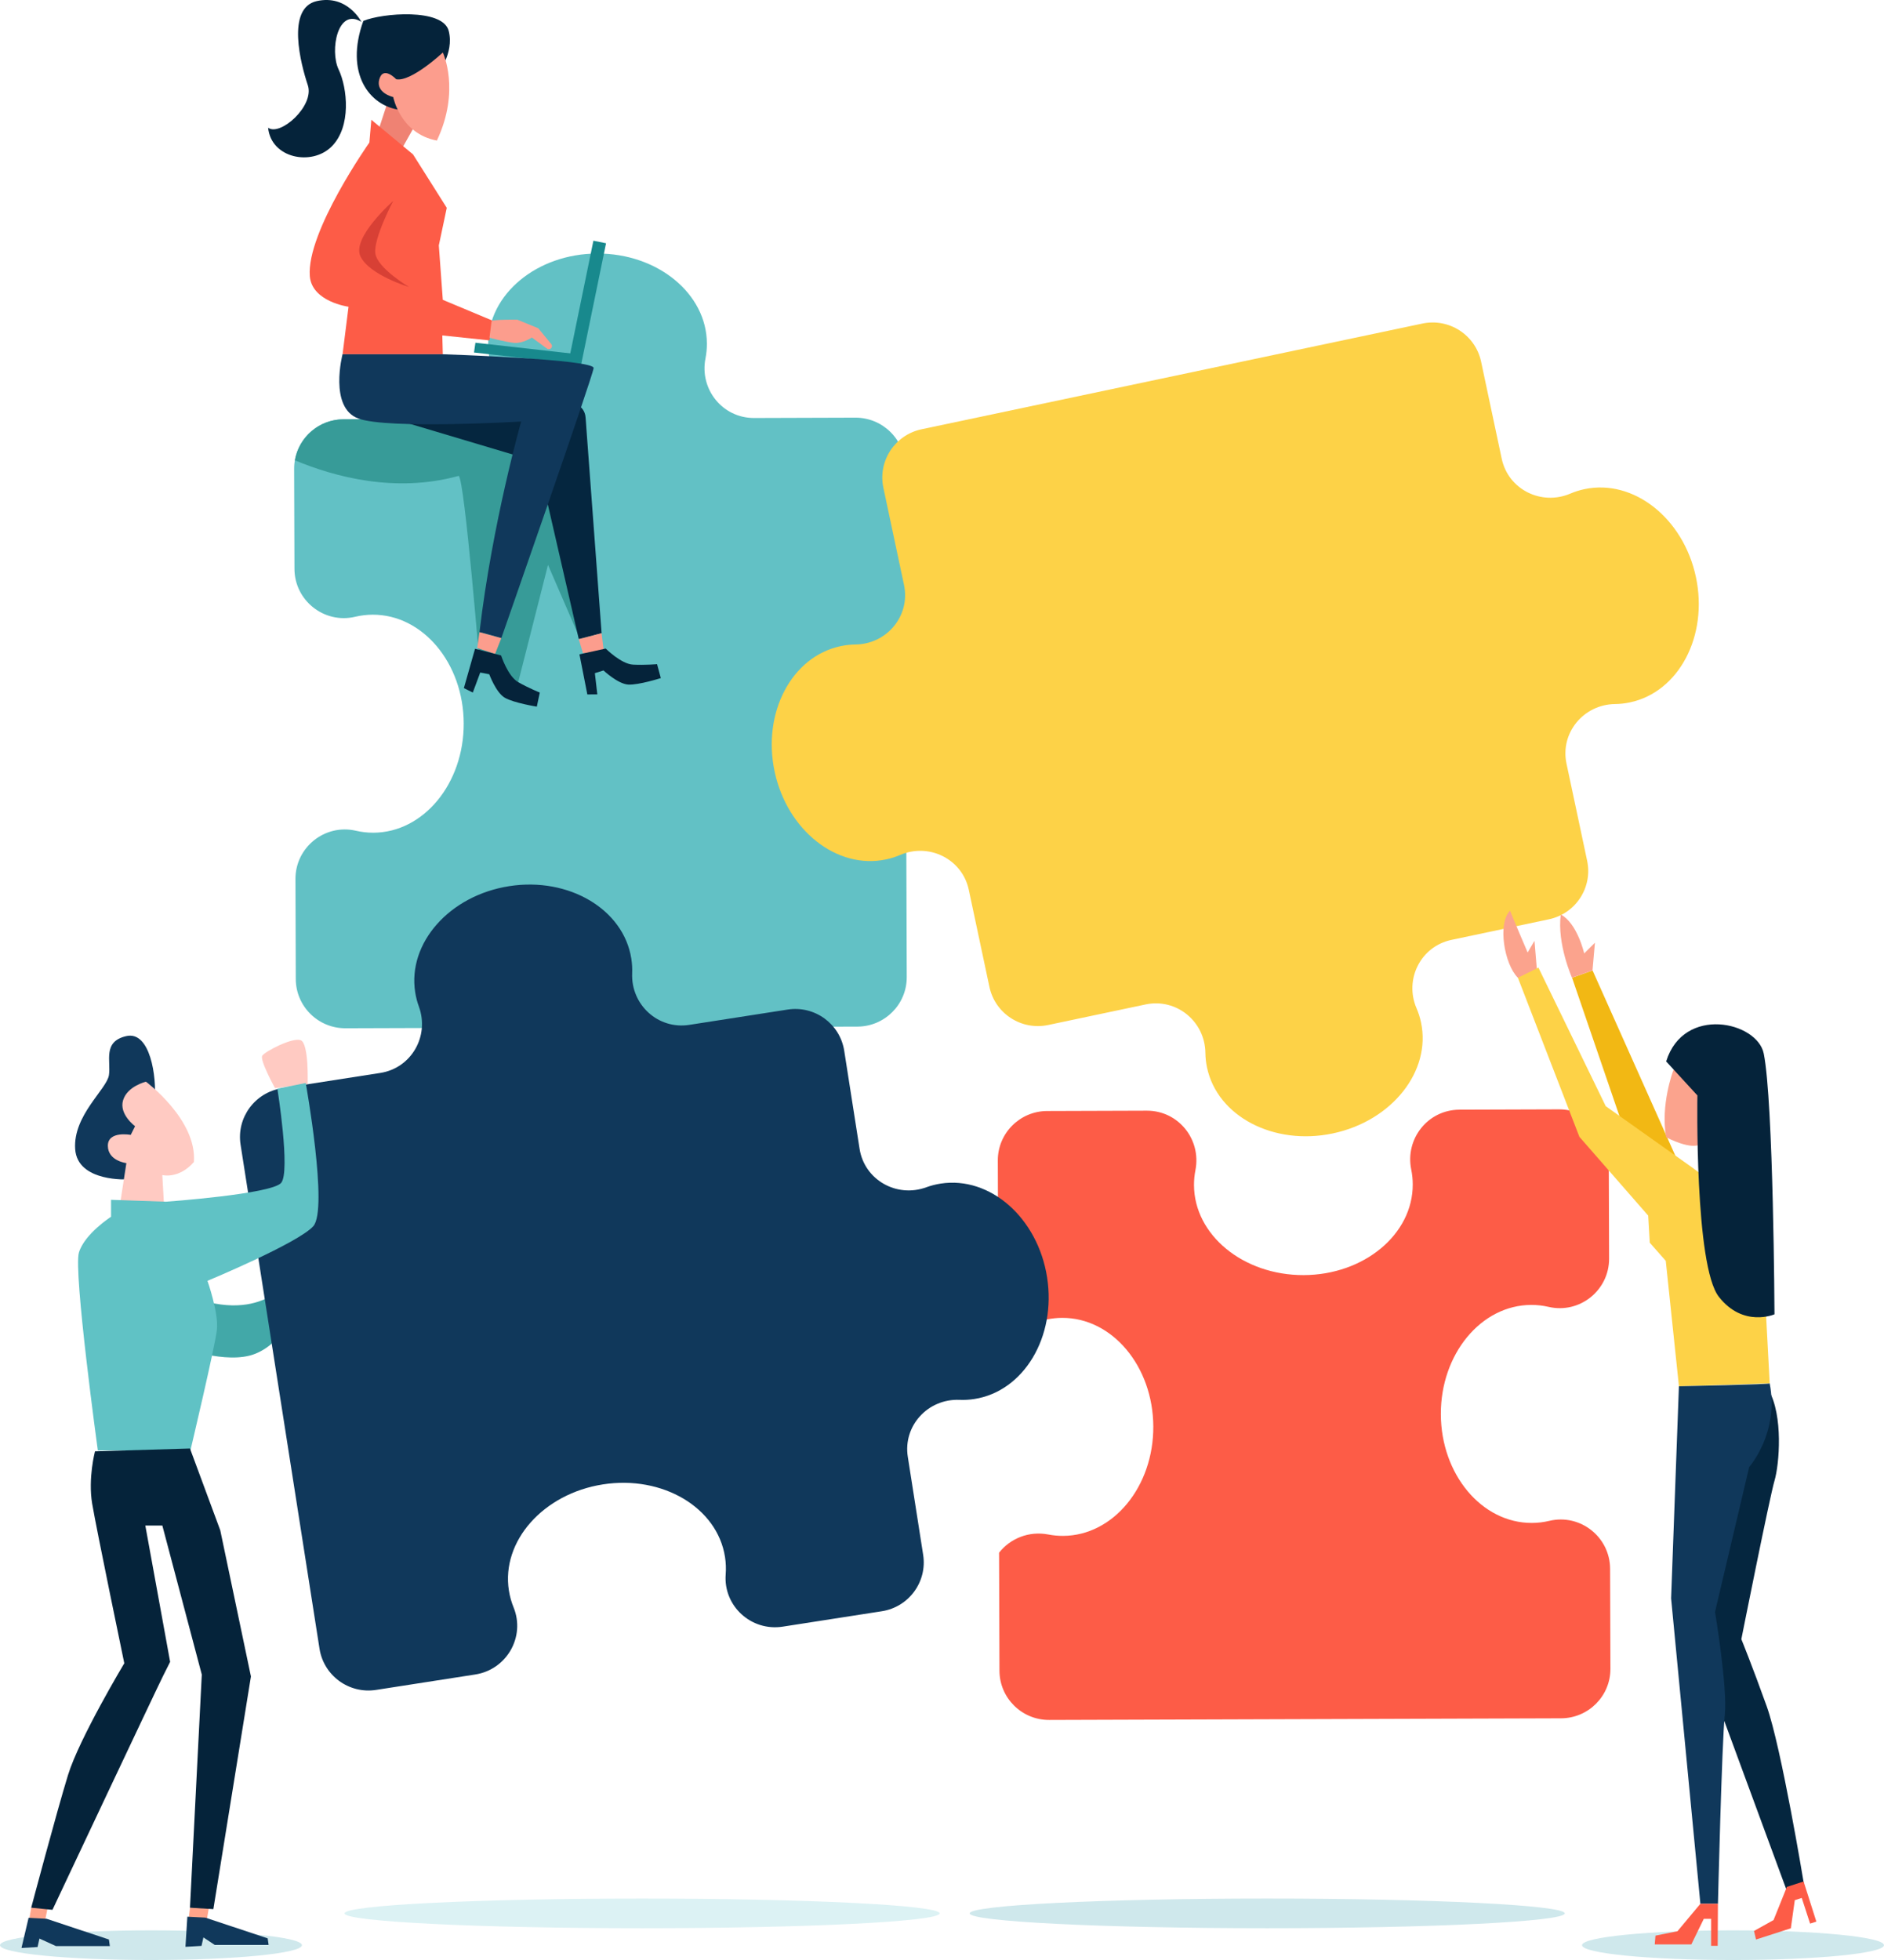
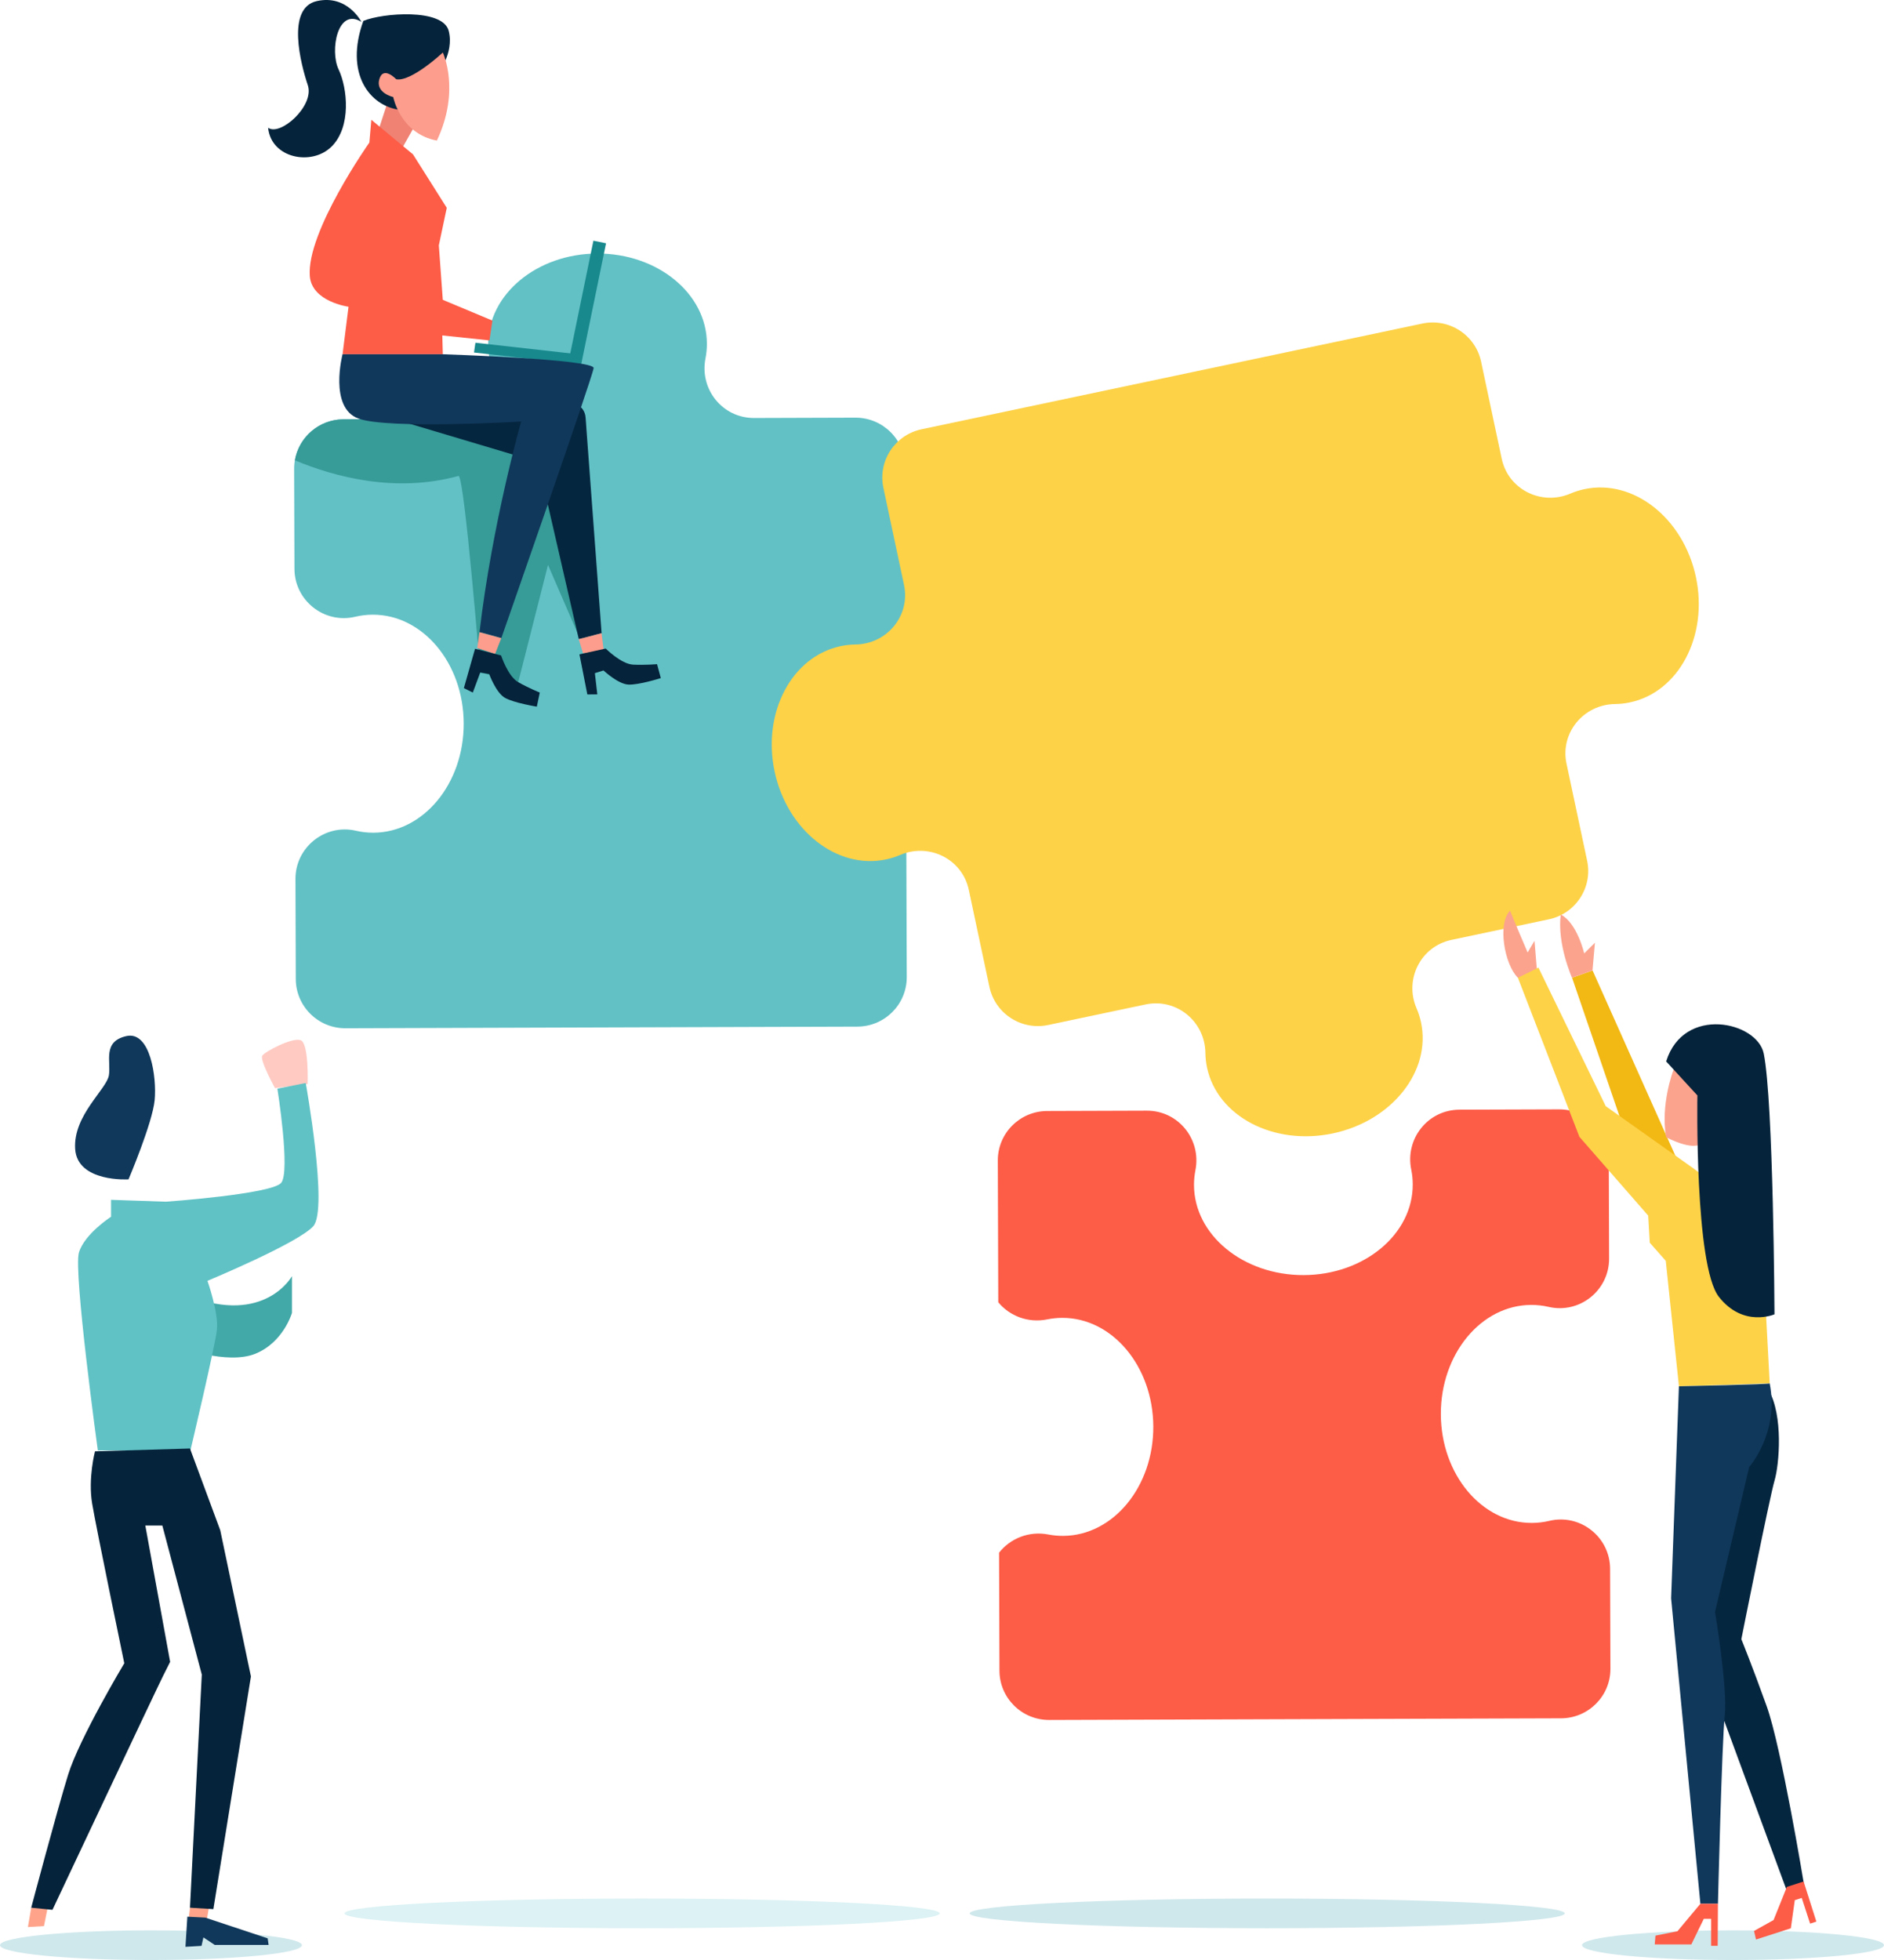
<svg xmlns="http://www.w3.org/2000/svg" width="250" height="260" viewBox="0 0 250 260" fill="none">
  <path d="M229.964 260.002C241.028 260.002 249.998 259.121 249.998 258.034C249.998 256.948 241.028 256.066 229.964 256.066C218.899 256.066 209.93 256.948 209.93 258.034C209.93 259.121 218.899 260.002 229.964 260.002Z" fill="#CFE8EC" />
  <path d="M20.034 260.002C31.099 260.002 40.068 259.121 40.068 258.034C40.068 256.948 31.099 256.066 20.034 256.066C8.97 256.066 0 256.948 0 258.034C0 259.121 8.97 260.002 20.034 260.002Z" fill="#CFE8EC" />
  <path d="M124.689 253.816C124.689 254.902 107.011 255.784 85.204 255.784C63.397 255.784 45.719 254.902 45.719 253.816C45.719 252.729 63.397 251.848 85.204 251.848C107.011 251.848 124.689 252.728 124.689 253.816Z" fill="#DCF2F4" />
  <path d="M207.643 253.816C207.643 254.902 189.964 255.784 168.157 255.784C146.35 255.784 128.672 254.902 128.672 253.816C128.672 252.729 146.35 251.848 168.157 251.848C189.964 251.848 207.643 252.728 207.643 253.816Z" fill="#CFE8EC" />
  <path d="M213.654 208.101C213.64 203.89 209.698 200.769 205.588 201.747C204.841 201.925 204.068 202.019 203.277 202.022C196.63 202.044 191.221 195.587 191.195 187.6C191.169 179.614 196.537 173.123 203.183 173.102C203.975 173.099 204.748 173.189 205.497 173.362C209.612 174.314 213.534 171.167 213.521 166.957L213.479 153.689C213.467 150.072 210.514 147.148 206.884 147.16L193.665 147.203C189.481 147.216 186.434 151.056 187.265 155.142C187.395 155.781 187.464 156.438 187.466 157.108C187.488 163.731 181.007 169.12 172.992 169.146C164.976 169.171 158.462 163.824 158.44 157.201C158.438 156.531 158.503 155.874 158.628 155.234C159.433 151.142 156.362 147.322 152.178 147.335L138.959 147.378C135.328 147.39 132.394 150.332 132.406 153.949L132.467 172.751C133.965 174.562 136.418 175.537 138.966 175.02C139.605 174.89 140.261 174.821 140.93 174.818C147.577 174.784 152.998 181.232 153.039 189.218C153.079 197.204 147.724 203.705 141.077 203.738C140.407 203.742 139.75 203.679 139.111 203.556C136.522 203.058 134.048 204.092 132.574 205.968L132.625 221.628C132.637 225.245 135.589 228.169 139.22 228.157L207.144 227.939C210.775 227.927 213.709 224.985 213.697 221.368L213.654 208.101Z" fill="#FD5C47" />
  <path d="M3.703 255.628L4.142 253.066L6.306 253.16L5.835 255.503L3.703 255.628Z" fill="#FFA48A" />
  <path d="M24.898 255.628L25.212 253.066L27.752 252.879L27.281 255.596L24.898 255.628Z" fill="#FFA48A" />
-   <path d="M14.452 257.28L6.175 254.531L3.792 254.406L2.852 258.404L4.984 258.28L5.234 257.155L7.429 258.155H14.577L14.452 257.28Z" fill="#10385B" />
  <path d="M35.52 257.128L27.243 254.379L24.86 254.254L24.609 258.252L26.741 258.127L26.992 257.003L28.497 258.002H35.645L35.52 257.128Z" fill="#10385B" />
  <path d="M17.055 156.446C17.055 156.446 10.264 156.878 9.974 152.415C9.686 147.951 14.165 144.496 14.454 142.624C14.743 140.752 13.587 138.16 16.766 137.441C19.945 136.721 20.812 142.912 20.523 145.935C20.235 148.959 17.055 156.446 17.055 156.446Z" fill="#10385B" />
  <path d="M23.695 178.653C23.695 178.653 30.091 181.089 33.853 179.59C37.615 178.09 38.744 174.154 38.744 174.154V169.281C38.744 169.281 35.17 175.841 25.012 171.905C24.824 171.905 23.695 178.653 23.695 178.653Z" fill="#42A8A8" />
  <path d="M36.496 144.351C36.496 144.351 34.428 140.603 34.803 140.04C35.179 139.478 38.754 137.604 39.883 137.979C41.011 138.354 40.823 143.79 40.823 143.79L36.496 144.351Z" fill="#FFCAC2" />
-   <path d="M15.902 159.906L16.769 154.291C16.769 154.291 14.312 154.002 14.312 151.987C14.312 149.971 17.347 150.547 17.347 150.547L17.925 149.395C17.925 149.395 15.757 147.811 16.335 145.94C16.913 144.068 19.37 143.492 19.37 143.492C19.37 143.492 26.161 148.532 25.728 154.147C23.704 156.45 21.537 155.875 21.537 155.875L21.826 160.914L15.902 159.906Z" fill="#FFCAC2" />
  <path d="M113.509 55.405L100.064 55.448C95.88 55.462 92.807 51.641 93.614 47.549C93.74 46.908 93.805 46.249 93.802 45.578C93.781 38.955 87.266 33.607 79.251 33.633C71.235 33.658 64.755 39.048 64.776 45.671C64.779 46.342 64.848 47.001 64.978 47.641C65.811 51.727 62.763 55.568 58.579 55.581L45.584 55.623C41.953 55.635 39.019 58.576 39.031 62.194L39.074 75.462C39.088 79.672 43.03 82.793 47.14 81.815C47.887 81.637 48.66 81.543 49.451 81.54C56.098 81.519 61.507 87.975 61.533 95.962C61.559 103.948 56.191 110.439 49.545 110.461C48.753 110.463 47.98 110.374 47.231 110.2C43.116 109.248 39.194 112.395 39.206 116.605L39.249 129.873C39.261 133.491 42.214 136.413 45.844 136.402L113.769 136.184C117.4 136.172 120.334 133.231 120.322 129.613L120.103 61.935C120.092 58.316 117.139 55.393 113.509 55.405Z" fill="#62C1C5" />
  <path d="M188.564 135.624C188.425 134.972 188.225 134.345 187.968 133.748C186.322 129.916 188.516 125.54 192.608 124.676L205.538 121.947C209.09 121.198 211.36 117.721 210.608 114.182L207.87 101.299C207.003 97.221 210.129 93.449 214.312 93.395C214.964 93.387 215.62 93.316 216.275 93.177C222.778 91.805 226.703 84.359 225.042 76.547C223.381 68.734 216.764 63.512 210.261 64.885C209.606 65.022 208.978 65.223 208.378 65.478C204.533 67.119 200.14 64.933 199.273 60.855L196.536 47.972C195.783 44.433 192.294 42.171 188.742 42.921L122.291 56.943C118.739 57.692 116.469 61.169 117.222 64.708L119.959 77.591C120.826 81.668 117.7 85.442 113.517 85.495C112.865 85.503 112.209 85.574 111.554 85.713C105.052 87.085 101.127 94.531 102.787 102.344C104.447 110.157 111.065 115.379 117.568 114.006C118.223 113.868 118.852 113.668 119.451 113.412C123.297 111.772 127.689 113.958 128.556 118.036L131.294 130.919C132.046 134.458 135.535 136.719 139.087 135.97L152.017 133.242C156.109 132.378 159.896 135.493 159.95 139.66C159.958 140.31 160.029 140.964 160.168 141.616C161.545 148.095 169.018 152.006 176.86 150.352C184.701 148.697 189.941 142.104 188.564 135.624Z" fill="#FDD247" />
  <path d="M60.865 63.126C61.655 63.52 63.729 89.209 63.729 89.209L68.767 90.488L72.718 74.935L78.937 89.295L77.7 55.353L64.21 52.32C63.091 54.24 61.035 55.57 58.58 55.578L45.585 55.62C42.341 55.63 39.66 57.982 39.133 61.062C44.378 63.254 52.483 65.446 60.865 63.126Z" fill="#379B98" />
-   <path d="M96.204 206.526C96.326 207.305 96.354 208.081 96.296 208.844C95.972 213.042 99.687 216.43 103.862 215.781L117.018 213.735C120.605 213.176 123.059 209.827 122.5 206.252L120.462 193.242C119.817 189.123 123.141 185.523 127.322 185.694C127.973 185.721 128.632 185.685 129.293 185.582C135.86 184.561 140.183 177.336 138.946 169.446C137.71 161.555 131.384 155.986 124.817 157.008C124.156 157.111 123.517 157.277 122.905 157.5C118.976 158.932 114.708 156.513 114.063 152.395L112.025 139.384C111.465 135.809 108.103 133.364 104.516 133.922L91.461 135.953C87.328 136.596 83.719 133.284 83.886 129.121C83.912 128.476 83.876 127.823 83.773 127.168C82.748 120.625 75.497 116.318 67.578 117.55C59.659 118.782 54.069 125.085 55.095 131.628C55.197 132.283 55.362 132.916 55.584 133.522C57.016 137.438 54.592 141.687 50.46 142.33L37.405 144.36C33.817 144.918 31.363 148.268 31.923 151.842L42.399 218.711C42.959 222.286 46.321 224.731 49.908 224.172L63.065 222.126C67.24 221.477 69.741 217.122 68.15 213.223C67.861 212.513 67.65 211.766 67.528 210.987C66.502 204.444 72.092 198.141 80.011 196.909C87.928 195.677 95.179 199.983 96.204 206.526Z" fill="#10385B" />
  <path d="M36.808 144.415C36.808 144.415 38.564 155.411 37.31 156.91C36.056 158.409 22.01 159.409 22.01 159.409L14.736 159.159V161.408C14.736 161.408 11.225 163.658 10.472 166.156C9.72 168.655 12.98 192.397 12.98 192.397H25.27C25.27 192.397 28.531 178.652 28.782 176.403C29.032 174.153 27.528 169.905 27.528 169.905C27.528 169.905 39.567 164.907 41.573 162.657C43.58 160.408 40.57 143.664 40.57 143.664L36.808 144.415Z" fill="#60C2C5" />
  <path d="M25.209 192.148L12.605 192.523C12.605 192.523 11.665 196.085 12.229 199.458C12.793 202.832 16.493 220.638 16.493 220.638C16.493 220.638 10.536 230.572 9.031 235.445C7.527 240.318 4.141 253.064 4.141 253.064L6.962 253.345C6.962 253.345 20.695 224.199 21.635 222.325C22.576 220.451 22.576 220.451 22.576 220.451L19.283 202.364H21.541L26.777 222.138L25.209 253.064L28.313 253.252L33.298 222.388L29.228 202.998L25.209 192.148Z" fill="#05233A" />
  <path d="M237.027 250.604L239.358 249.83C239.358 249.83 236.379 231.765 234.437 226.346C232.494 220.927 231.07 217.443 231.07 217.443C231.07 217.443 234.825 198.604 235.473 196.411C236.12 194.217 236.638 187.766 234.696 184.411C234.307 183.508 225.242 213.314 225.242 213.314L225.76 220.024L237.027 250.604Z" fill="#05263F" />
  <path d="M211.329 128.734L208.609 129.702L216.962 154.089L223.178 155.25L211.329 128.734Z" fill="#F2B814" />
  <path d="M204.008 129.446L203.62 124.801L202.713 126.349C202.713 126.349 200.771 121.833 200.382 120.801C198.699 122.478 199.605 127.898 201.418 129.704C201.936 129.833 204.008 129.446 204.008 129.446Z" fill="#FBA38D" />
  <path d="M211.318 128.732L211.641 125.054L210.217 126.474C210.217 126.474 209.31 122.474 207.109 121.312C206.591 125.183 208.598 129.7 208.598 129.7L211.318 128.732Z" fill="#FBA38D" />
  <path d="M201.422 129.706L209.58 150.803L218.71 161.255L218.919 164.852L221.041 167.254L222.79 183.899L234.833 183.512L233.668 161.642L224.538 154.867L213.077 146.739L204.141 128.352L201.422 129.706Z" fill="#FDD247" />
  <path d="M222.002 142.092C222.002 142.092 220.318 146.608 221.095 150.866C224.722 152.673 225.628 151.77 225.628 151.77L226.017 156.028L228.542 158.544L228.477 140.544C228.477 140.544 222.909 139.511 222.002 142.092Z" fill="#FBA38D" />
  <path d="M221.094 140.8L225.238 145.316C225.238 145.316 224.849 167.897 228.087 172.026C231.324 176.155 235.468 174.348 235.468 174.348C235.468 174.348 235.339 146.219 234.044 139.768C233.192 135.524 223.425 133.316 221.094 140.8Z" fill="#05233A" />
  <path d="M222.786 183.895L221.75 212.024L225.635 252.54H227.966C227.966 252.54 228.484 231.121 228.873 227.508C229.261 223.895 227.578 213.83 227.578 213.83L232.11 194.605C232.11 194.605 236.125 190.088 234.83 183.508C235.218 183.637 222.786 183.895 222.786 183.895Z" fill="#10385B" />
  <path d="M227.964 252.543H225.633L222.589 256.188L219.676 256.768L219.578 257.93H224.434L226.086 254.543H227.057V258.123H227.931L227.964 252.543Z" fill="#FD5C47" />
  <path d="M239.332 249.586L237.114 250.3L235.343 254.702L232.75 256.147L233.016 257.282L237.637 255.794L238.162 252.065L239.087 251.767L240.192 255.174L241.024 254.906L239.332 249.586Z" fill="#FD5C47" />
  <path d="M52.045 11.691L49.938 18.121L53.493 19.433L55.337 16.153L52.045 11.691Z" fill="#EF8273" />
  <path d="M57.959 9.991C57.959 9.991 60.329 7.104 59.539 4.086C58.749 1.068 50.715 1.724 48.213 2.774C45.711 9.729 49.003 14.059 53.086 14.583C54.93 14.715 57.959 9.991 57.959 9.991Z" fill="#05233A" />
  <path d="M47.957 2.903C47.957 2.903 46.113 -0.771 42.031 0.147C37.949 1.066 39.924 8.545 40.846 11.301C41.768 14.057 37.159 18.124 35.578 16.944C35.973 21.011 41.373 22.061 44.006 19.436C46.64 16.812 46.113 11.695 44.928 9.202C43.743 6.709 44.797 0.935 47.957 2.903Z" fill="#05233A" />
  <path d="M80.419 32.272L78.742 31.93L75.389 48.256L77.066 48.598L80.419 32.272Z" fill="#18898D" />
  <path d="M77.076 48.354L62.898 46.763L63.087 45.465L77.265 47.056L77.076 48.354Z" fill="#18898D" />
  <path d="M52.573 10.511C52.573 10.511 50.861 8.674 50.334 10.511C49.807 12.348 52.178 12.873 52.178 12.873C52.178 12.873 53.1 17.729 57.973 18.647C61.134 11.955 58.763 6.969 58.763 6.969C58.763 6.969 54.548 10.905 52.573 10.511Z" fill="#FC9D8D" />
  <path d="M76.802 84.783L71.403 61.295L50.727 55.127L73.378 54.34L74.596 53.674C75.937 52.942 77.588 53.836 77.701 55.355L79.83 83.996L76.802 84.783Z" fill="#05263F" />
  <path d="M54.808 20.483L49.277 15.891L49.014 18.909C49.014 18.909 40.658 30.747 41.111 36.623C41.375 40.035 46.248 40.691 46.248 40.691L45.458 46.99H58.759L58.693 44.497L64.948 45.153L65.343 42.528L58.758 39.772L58.231 32.555L59.285 27.569L54.808 20.483Z" fill="#FD5C47" />
-   <path d="M52.176 26.656C52.176 26.656 46.645 31.512 47.831 34.005C49.016 36.498 54.284 38.073 54.284 38.073C54.284 38.073 50.069 35.58 49.806 33.611C49.542 31.642 52.176 26.656 52.176 26.656Z" fill="#D84035" />
-   <path d="M65.23 42.596C65.335 42.373 68.643 42.404 68.643 42.404L71.426 43.545L73.178 45.678C73.421 46.056 72.976 46.498 72.598 46.255L70.575 44.773C70.575 44.773 69.381 45.57 68.277 45.487C67.172 45.404 64.953 44.798 64.953 44.798L65.23 42.596Z" fill="#FC9D8D" />
  <path d="M45.453 46.992C45.453 46.992 43.609 54.078 47.56 55.521C51.511 56.965 69.158 55.915 69.158 55.915C69.158 55.915 65.339 69.299 63.627 83.865C63.891 83.865 66.524 84.652 66.524 84.652C66.524 84.652 78.641 50.01 78.772 48.829C78.904 47.649 58.754 46.992 58.754 46.992H45.453Z" fill="#10385B" />
  <path d="M63.328 85.963L63.624 83.863L66.522 84.65L65.698 86.75L63.328 85.963Z" fill="#FC9D8D" />
  <path d="M77.356 86.654L76.797 84.784L79.826 83.996L80.122 86.358L77.356 86.654Z" fill="#FC9D8D" />
  <path d="M61.555 91.278L63.036 86.062L66.493 86.948C66.493 86.948 67.382 89.704 68.765 90.491C70.147 91.278 71.629 91.869 71.629 91.869L71.234 93.739C71.234 93.739 68.172 93.247 66.987 92.558C65.802 91.869 64.912 89.409 64.912 89.409L63.727 89.211L62.739 91.868L61.555 91.278Z" fill="#05233A" />
  <path d="M77.937 92.119L76.891 86.799L80.376 86.031C80.376 86.031 82.419 88.088 84.01 88.167C85.601 88.246 87.19 88.105 87.19 88.105L87.687 89.951C87.687 89.951 84.733 90.892 83.363 90.811C81.993 90.731 80.083 88.937 80.083 88.937L78.936 89.296L79.262 92.111L77.937 92.119Z" fill="#05233A" />
</svg>